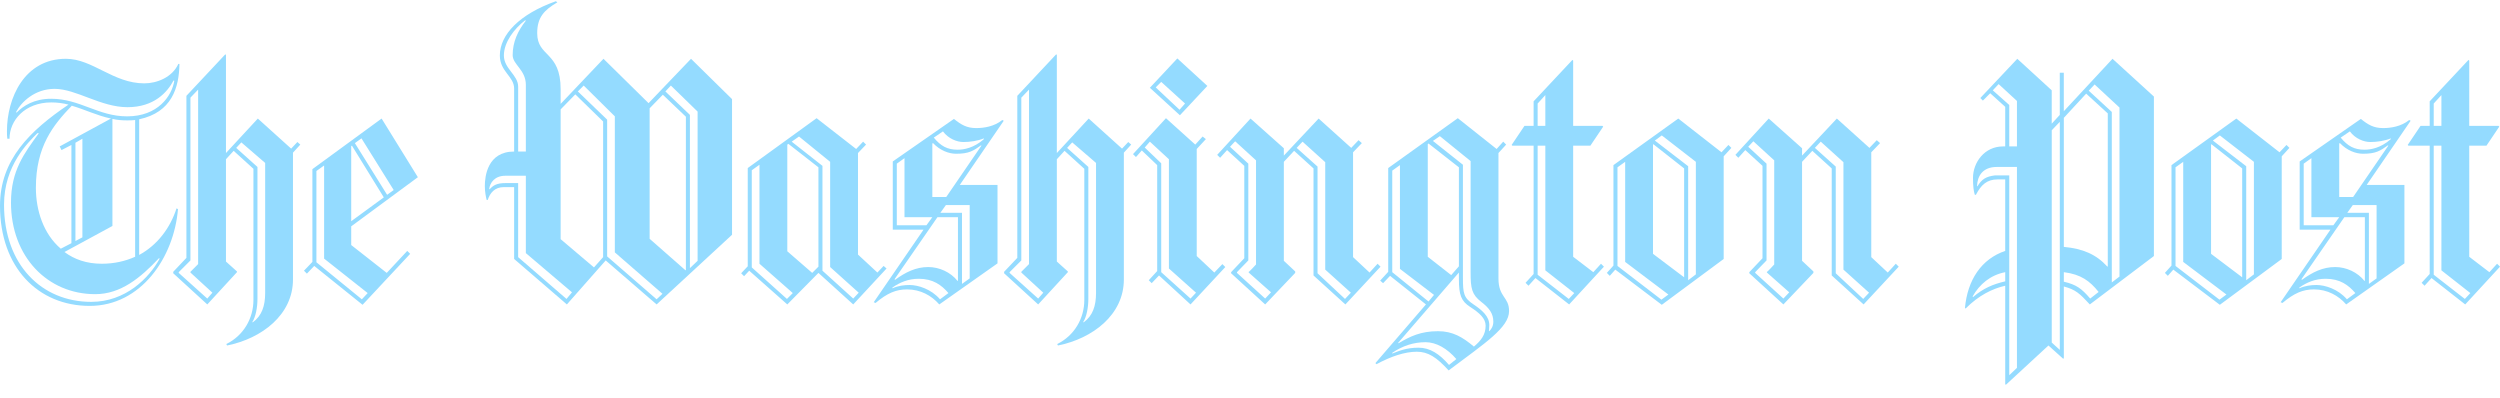
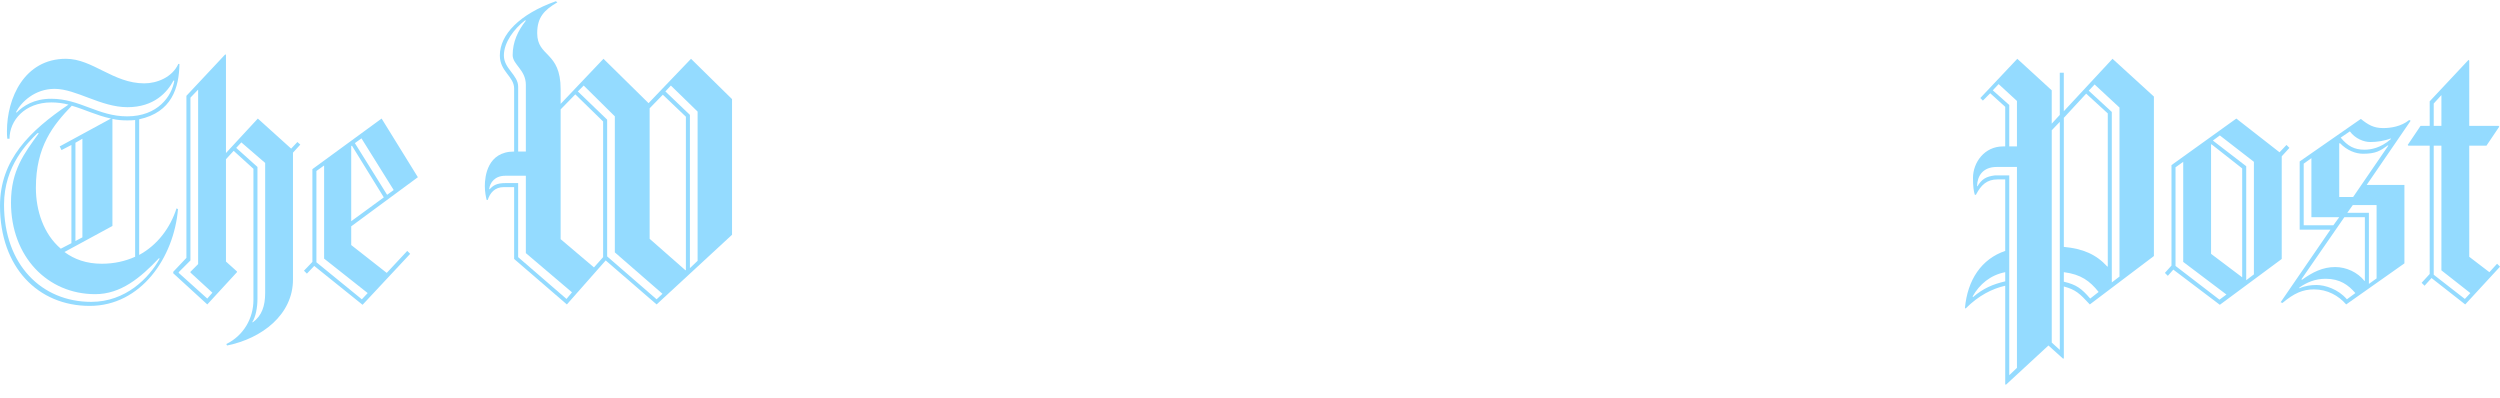
<svg xmlns="http://www.w3.org/2000/svg" width="339" height="54" viewBox="0 0 339 54" fill="none">
  <path d="M18.871 16.176V34.57C21.354 33.228 23.092 30.891 23.936 28.256L24.135 28.356C23.588 34.918 19.119 41.48 12.167 41.48C5.165 41.48 0 36.26 0 27.908C0 21.644 4.072 17.716 9.287 14.187C8.542 13.987 7.747 13.888 6.952 13.888C3.376 13.888 1.291 16.324 1.291 18.81H0.993C0.943 18.462 0.943 18.114 0.943 17.766C0.943 13.342 3.277 7.972 8.939 7.972C12.564 7.972 15.345 11.303 19.566 11.303C21.255 11.303 23.34 10.508 24.184 8.668H24.333C24.284 11.9 23.291 15.231 18.871 16.176ZM21.553 35.017C19.069 37.652 16.388 39.889 12.912 39.889C6.456 39.889 1.49 34.818 1.49 27.46C1.49 23.136 3.278 20.799 5.265 18.064H5.066C3.824 19.308 0.547 22.439 0.547 27.759C0.547 35.912 5.662 40.933 12.366 40.933C17.034 40.933 20.212 37.702 21.652 35.067L21.553 35.017ZM23.538 10.906C22.695 12.497 20.907 14.535 17.282 14.535C13.657 14.535 10.329 12.049 7.399 12.049C4.717 12.049 2.88 13.839 2.185 15.181L2.235 15.281C3.178 14.336 4.618 13.392 6.952 13.392C10.825 13.392 13.309 15.778 17.232 15.778C21.404 15.778 23.29 13.043 23.638 10.956L23.538 10.906ZM9.733 14.336C7.2 16.971 4.866 19.855 4.866 25.472C4.866 28.554 5.909 31.736 8.243 33.724L9.683 32.978V19.656L8.342 20.351L8.094 19.854L15.046 16.075C13.16 15.678 11.471 14.834 9.733 14.336ZM18.325 16.275C17.977 16.324 17.63 16.324 17.232 16.324C16.537 16.324 15.891 16.275 15.245 16.125V30.641L8.74 34.172C10.081 35.166 11.719 35.763 13.805 35.763C15.493 35.763 16.983 35.415 18.324 34.818L18.325 16.275ZM11.173 18.811L10.23 19.357V32.681L11.173 32.184V18.811ZM39.728 20.7V37.901C39.728 42.673 35.507 45.905 30.789 46.849L30.69 46.65C33.025 45.506 34.365 43.17 34.365 40.684V22.887L31.684 20.451L30.641 21.594V35.465L32.131 36.807V36.907L28.109 41.281L23.491 37.056V36.857L25.278 34.967V12.994L30.542 7.377L30.641 7.426V20.75L34.962 16.077L39.481 20.154L40.325 19.258L40.722 19.607L39.728 20.7ZM25.823 36.956V36.857L26.866 35.812V12.149L25.823 13.243V35.316L24.234 36.907V37.006L28.107 40.486L28.802 39.69L25.823 36.956ZM35.954 22.091L32.726 19.308L32.031 20.053L34.911 22.639V40.536C34.911 41.729 34.663 42.971 34.216 43.667L34.266 43.717C35.508 42.822 35.955 41.48 35.955 39.74V22.091H35.954ZM47.624 30.692V33.227L52.441 37.005L55.222 34.023L55.62 34.42L49.164 41.33L42.609 36.06L41.616 37.104L41.219 36.707L42.361 35.514V22.936L51.747 16.076L56.663 24.03L47.624 30.692ZM43.949 35.067V22.439L42.906 23.186V35.565L49.065 40.586L49.859 39.741L43.949 35.067ZM47.724 19.755L47.624 19.805V29.996L52.044 26.765L47.724 19.755ZM49.015 18.761L48.121 19.407L52.492 26.416L53.386 25.77L49.015 18.761Z" fill="#94DBFF" />
  <path d="M89.034 41.281L82.13 35.315L76.867 41.281L69.716 35.116V25.372H68.325C67.083 25.372 66.438 26.168 66.139 27.112H65.99C65.891 26.715 65.743 26.019 65.743 25.223C65.743 23.93 66.09 20.55 69.716 20.55V11.999C69.716 10.359 67.779 9.713 67.779 7.525C67.779 4.692 70.46 1.908 75.377 0.167L75.576 0.316C73.788 1.361 72.844 2.355 72.844 4.492C72.844 7.774 76.023 6.928 76.023 12.099V14.087L81.833 7.972L87.942 13.987L93.702 7.972L99.264 13.441V31.835L89.034 41.281ZM71.305 34.321V23.832H68.524C67.083 23.832 66.438 24.776 66.338 25.622L66.388 25.672C66.884 25.125 67.381 24.827 68.523 24.827H70.261V34.869L76.816 40.536L77.561 39.641L71.305 34.321ZM71.305 11.502C71.305 9.464 69.517 8.768 69.517 7.476C69.517 5.685 70.212 4.195 71.305 2.803L71.206 2.754C69.716 3.897 68.326 5.737 68.326 7.526C68.326 9.316 70.262 10.161 70.262 11.752V20.551H71.305V11.502ZM81.783 16.474L78.009 12.795L76.023 14.833V32.431L80.542 36.26L81.783 34.867V16.474ZM83.372 34.222V15.778L79.151 11.602L78.356 12.398L82.329 16.225V34.768L89.034 40.585L89.828 39.839L83.372 34.222ZM93.007 15.828L89.878 12.844L88.091 14.684V32.382L92.957 36.657L93.007 36.608V15.828ZM94.595 15.132L90.97 11.602L90.225 12.398L93.552 15.579V36.359L94.595 35.365V15.132Z" fill="#94DBFF" />
-   <path d="M115.697 41.281L110.979 37.005L106.758 41.281L101.593 36.707L100.897 37.453L100.5 37.055L101.394 36.11V22.788L110.731 16.027L116.094 20.203L117.038 19.208L117.436 19.607L116.343 20.75V34.521L118.975 36.956L119.819 36.061L120.216 36.409L115.697 41.281ZM102.984 35.763V22.34L101.941 23.086V36.26L106.709 40.536L107.503 39.74L102.984 35.763ZM110.979 22.688L106.907 19.507L106.758 19.607V34.073L110.135 37.005L110.979 36.16V22.688ZM112.568 36.21V21.943L108.347 18.512L107.354 19.208L111.525 22.489V36.707L115.697 40.485L116.442 39.69L112.568 36.21ZM130.148 25.074H135.263V35.713L127.367 41.281C126.324 40.088 124.834 39.243 122.997 39.243C121.507 39.243 120.315 39.74 118.726 41.082L118.478 40.982L125.232 31.139H121.06V21.893L129.354 16.126C130.347 16.921 131.092 17.368 132.383 17.368C133.377 17.368 134.817 17.169 135.909 16.275L136.108 16.374L130.148 25.074ZM124.586 37.801C123.146 37.801 122.004 38.298 121.01 38.994V39.094C121.805 38.745 122.6 38.646 123.345 38.646C124.486 38.646 126.275 39.194 127.467 40.586L128.609 39.741C127.665 38.646 126.523 37.801 124.586 37.801ZM129.899 29.449H127.118L121.307 37.852L121.357 37.951C122.797 36.907 124.188 36.211 125.876 36.211C127.366 36.211 128.906 36.907 129.849 38.1L129.899 38.051V29.449ZM122.649 29.449V21.446L121.606 22.192V30.544H125.628L126.423 29.45L122.649 29.449ZM133.028 19.705C131.985 20.451 131.39 20.849 129.651 20.849C128.658 20.849 127.466 20.401 126.523 19.407L126.424 19.457V26.715H128.31L133.078 19.754L133.028 19.705ZM130.645 19.258C129.751 19.258 128.609 18.811 127.864 17.816L126.622 18.661C127.566 19.805 128.459 20.301 129.849 20.301C130.743 20.301 132.035 20.052 133.375 18.909L133.424 18.76C132.581 19.109 131.539 19.258 130.645 19.258ZM131.489 27.809H128.261L127.516 28.853H130.446V38.497L131.489 37.752V27.809ZM152.395 20.7V37.901C152.395 42.673 148.174 45.905 143.457 46.849L143.358 46.65C145.692 45.506 147.033 43.17 147.033 40.684V22.887L144.351 20.451L143.308 21.594V35.465L144.798 36.807V36.907L140.776 41.281L136.158 37.056V36.857L137.946 34.967V12.994L143.209 7.377L143.308 7.426V20.75L147.629 16.077L152.148 20.154L152.992 19.258L153.39 19.607L152.395 20.7ZM138.491 36.956V36.857L139.534 35.812V12.149L138.491 13.242V35.315L136.901 36.906V37.005L140.775 40.485L141.469 39.69L138.491 36.956ZM148.621 22.091L145.393 19.308L144.698 20.053L147.579 22.639V40.536C147.579 41.729 147.331 42.971 146.884 43.667L146.934 43.717C148.175 42.822 148.622 41.48 148.622 39.74L148.621 22.091ZM161.434 41.281L157.163 37.353L156.17 38.397L155.772 37.999L156.914 36.757V22.39L154.829 20.401L154.034 21.297L153.636 20.899L158.105 16.027L162.078 19.607L163.072 18.513L163.519 18.861L162.277 20.203V34.72L164.661 36.957L165.754 35.813L166.151 36.211L161.434 41.281ZM158.504 36.409V21.594L155.922 19.208L155.227 20.004L157.461 22.142V36.907L161.434 40.486L162.179 39.69L158.504 36.409ZM159.994 15.629L155.922 11.901L159.646 7.924L163.719 11.652L159.994 15.629ZM157.461 11.105L156.716 11.85L159.944 14.883L160.689 14.038L157.461 11.105Z" fill="#94DBFF" />
-   <path d="M182.433 41.281L178.112 37.353V22.837L175.48 20.451L174.089 21.943V35.365L175.629 36.806V37.005L171.557 41.281L166.938 37.055V36.906L168.726 35.017V22.489L166.392 20.351L165.448 21.395L165.051 20.998L169.57 16.076L174.089 20.103V21.097L178.807 16.076L183.226 20.053L184.22 19.009L184.666 19.407L183.475 20.65V34.867L185.709 36.955L186.802 35.762L187.199 36.16L182.433 41.281ZM169.322 36.956V36.857C169.322 36.956 170.316 35.862 170.316 35.862V21.743L167.485 19.158L166.789 19.903L169.272 22.19V35.314L167.733 36.905V37.005L171.557 40.484L172.351 39.639L169.322 36.956ZM179.701 36.559V21.992L176.622 19.208L175.827 20.053L178.658 22.588V37.055L182.382 40.535L183.177 39.69L179.701 36.559ZM196.436 50.229C194.798 48.44 193.656 47.694 192.116 47.694C190.478 47.694 188.59 48.34 186.654 49.384L186.505 49.236L193.358 41.281L188.491 37.404L187.547 38.399L187.15 38.051L188.242 36.858V22.788L197.678 16.027L202.942 20.203L203.836 19.208L204.233 19.607L203.191 20.75V37.752C203.191 40.337 204.63 40.238 204.63 42.176C204.63 44.413 201.402 46.501 196.436 50.229ZM189.832 36.459V22.39L188.789 23.136V36.907L193.705 40.884L194.451 39.989L189.832 36.459ZM193.308 46.402C191.669 46.402 190.179 46.899 188.789 47.843V47.943C189.683 47.595 190.676 47.147 192.364 47.147C193.904 47.147 195.195 47.992 196.486 49.484L197.48 48.689C196.238 47.247 194.748 46.402 193.308 46.402ZM199.367 41.629C198.126 40.833 197.827 39.989 197.827 37.851V36.955L189.583 46.5L189.633 46.549C191.222 45.605 192.662 44.91 194.997 44.91C196.983 44.91 198.324 45.705 199.863 46.998C200.807 46.202 201.452 45.407 201.452 44.164C201.452 43.17 200.607 42.425 199.367 41.629ZM197.827 22.688L193.705 19.457L193.605 19.556V34.818L196.784 37.304L197.827 36.111V22.688ZM200.856 40.933C199.565 39.938 199.416 39.094 199.416 36.956V21.843L195.244 18.463L194.301 19.109L198.373 22.34V37.652C198.373 39.789 198.473 40.387 199.813 41.281C201.005 42.076 201.948 42.921 201.948 44.065C201.948 44.362 201.899 44.86 201.899 44.86L201.948 44.91C202.197 44.661 202.495 44.263 202.495 43.617C202.496 42.524 201.949 41.778 200.856 40.933ZM212.775 41.281L208.206 37.702L207.263 38.745L206.866 38.347L207.958 37.154V19.755H205.077L204.977 19.656L206.716 17.07H207.957V13.74L213.221 8.122L213.32 8.222V17.071H217.293L217.393 17.171L215.655 19.756H213.32V34.819L216.052 36.907L217.095 35.764L217.492 36.161L212.775 41.281ZM209.547 12.894L208.504 14.038V17.071H209.547V12.894ZM209.547 36.658V19.755H208.504V37.254L212.725 40.536L213.47 39.74L209.547 36.658ZM233.731 21.197V35.117L225.338 41.331L219.031 36.559L218.286 37.403L217.889 37.005L218.783 36.011V22.39L227.574 16.076L233.433 20.65L234.376 19.656L234.774 20.053L233.731 21.197ZM220.373 35.515V21.943L219.33 22.688V36.061L225.289 40.635L226.233 39.939L220.373 35.515ZM228.368 22.837L224.196 19.556L224.147 19.606V34.42L228.368 37.602V22.837ZM229.958 21.943L225.339 18.363L224.396 19.058L228.915 22.538V38L229.958 37.205V21.943ZM252.702 41.281L248.381 37.353V22.837L245.749 20.451L244.359 21.943V35.365L245.898 36.806V37.005L241.826 41.281L237.207 37.055V36.906L238.996 35.017V22.489L236.661 20.351L235.718 21.395L235.321 20.998L239.84 16.076L244.359 20.103V21.097L249.076 16.076L253.496 20.053L254.489 19.009L254.936 19.407L253.744 20.65V34.867L255.979 36.955L257.071 35.762L257.468 36.16L252.702 41.281ZM239.591 36.956V36.857C239.591 36.956 240.584 35.862 240.584 35.862V21.743L237.754 19.158L237.059 19.903L239.542 22.19V35.314L238.003 36.905V37.005L241.827 40.484L242.622 39.639L239.591 36.956ZM249.97 36.559V21.992L246.892 19.208L246.097 20.053L248.927 22.588V37.055L252.652 40.535L253.446 39.69L249.97 36.559Z" fill="#94DBFF" />
  <path d="M283.381 41.281C281.99 39.789 281.494 39.292 279.855 38.845V48.589L279.755 48.638L277.768 46.848L272.008 52.167L271.908 52.118V38.745C270.17 39.143 268.333 40.038 266.544 41.827L266.445 41.778C266.793 37.95 268.68 35.117 271.907 34.023V24.329H270.864C269.425 24.329 268.63 25.074 267.935 26.416H267.786C267.637 25.97 267.537 25.273 267.537 24.13C267.537 22.042 269.077 19.855 271.61 19.855H271.907V14.486L269.872 12.646L268.878 13.641L268.53 13.292L273.546 7.973L278.214 12.248V16.772L279.306 15.579V9.862H279.852V15.082L286.457 7.972L292.069 13.093V34.719L283.381 41.281ZM271.909 36.906C269.874 37.303 268.434 38.546 267.49 40.187L267.54 40.287C268.931 39.094 270.221 38.547 271.909 38.149V36.906ZM273.499 22.639H270.768C268.88 22.639 268.135 23.832 268.086 25.224L268.135 25.273C268.731 24.279 269.327 23.931 270.519 23.783H272.456V50.876L273.499 49.882V22.639ZM273.499 13.69L271.016 11.404L270.221 12.248L272.456 14.236V19.854H273.499V13.69ZM279.309 16.523L278.217 17.667V46.452L279.309 47.446V16.523ZM285.815 15.38L282.885 12.696L279.855 15.977V33.476C282.438 33.725 284.225 34.471 285.765 36.16L285.815 36.111V15.38ZM279.855 36.906V38.199C281.544 38.596 282.239 39.094 283.431 40.485L284.573 39.59C283.381 38.099 282.189 37.205 279.855 36.906ZM287.404 14.585L284.027 11.453L283.232 12.298L286.361 15.181V38.298L287.404 37.502V14.585ZM309.403 21.197V35.117L301.01 41.331L294.703 36.559L293.957 37.403L293.56 37.005L294.454 36.011V22.39L303.245 16.076L309.104 20.65L310.047 19.656L310.445 20.053L309.403 21.197ZM296.044 35.515V21.943L295.001 22.688V36.061L300.96 40.635L301.904 39.939L296.044 35.515ZM304.04 22.837L299.868 19.556L299.819 19.606V34.42L304.04 37.602V22.837ZM305.629 21.943L301.01 18.363L300.067 19.058L304.586 22.538V38L305.629 37.205V21.943ZM320.924 25.074H326.039V35.713L318.143 41.281C317.1 40.088 315.611 39.243 313.773 39.243C312.283 39.243 311.092 39.74 309.502 41.082L309.254 40.982L316.008 31.139H311.836V21.893L320.13 16.126C321.123 16.921 321.867 17.368 323.159 17.368C324.152 17.368 325.591 17.169 326.685 16.275L326.884 16.374L320.924 25.074ZM315.362 37.801C313.922 37.801 312.779 38.298 311.787 38.994V39.094C312.581 38.745 313.375 38.646 314.121 38.646C315.264 38.646 317.05 39.194 318.242 40.586L319.385 39.741C318.442 38.646 317.299 37.801 315.362 37.801ZM320.676 29.449H317.895L312.085 37.852L312.134 37.951C313.574 36.907 314.965 36.211 316.653 36.211C318.143 36.211 319.683 36.907 320.626 38.1L320.676 38.051L320.676 29.449ZM313.426 29.449V21.446L312.382 22.192V30.544H316.405L317.199 29.45L313.426 29.449ZM323.805 19.705C322.761 20.451 322.166 20.849 320.427 20.849C319.433 20.849 318.241 20.401 317.298 19.407L317.199 19.457V26.715H319.085L323.853 19.754L323.805 19.705ZM321.42 19.258C320.527 19.258 319.385 18.811 318.64 17.816L317.398 18.661C318.342 19.805 319.236 20.301 320.626 20.301C321.52 20.301 322.812 20.052 324.152 18.909L324.202 18.76C323.358 19.109 322.315 19.258 321.42 19.258ZM322.265 27.809H319.038L318.293 28.853H321.222V38.497L322.265 37.752V27.809ZM334.283 41.281L329.714 37.702L328.77 38.745L328.373 38.347L329.465 37.154V19.755H326.585L326.486 19.656L328.224 17.07H329.465V13.74L334.729 8.122L334.829 8.222V17.071H338.801L338.901 17.171L337.162 19.756H334.829V34.819L337.56 36.907L338.603 35.764L339 36.161L334.283 41.281ZM331.055 12.894L330.012 14.038V17.071H331.055V12.894ZM331.055 36.658V19.755H330.012V37.254L334.233 40.536L334.978 39.74L331.055 36.658Z" fill="#94DBFF" />
</svg>